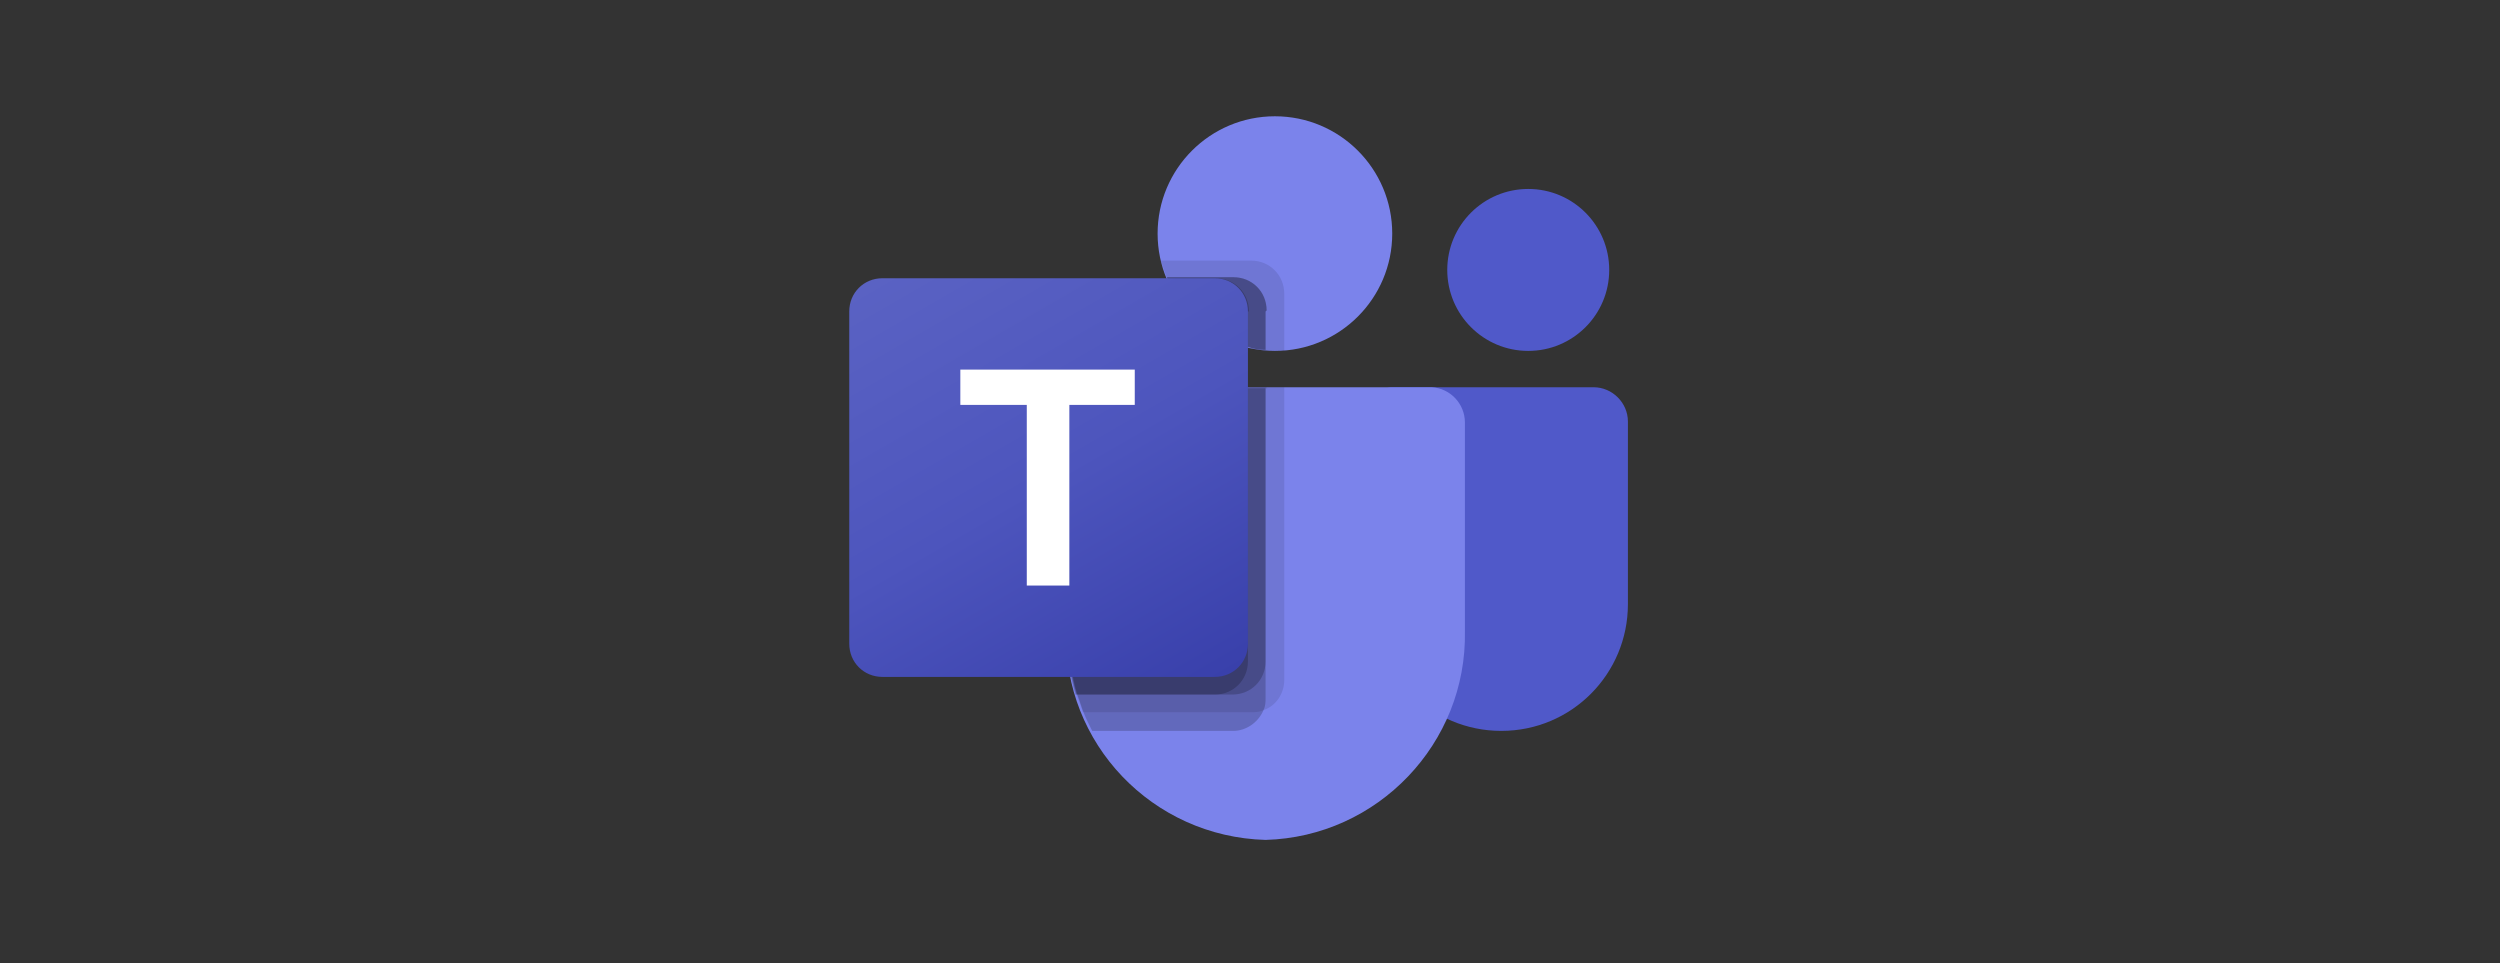
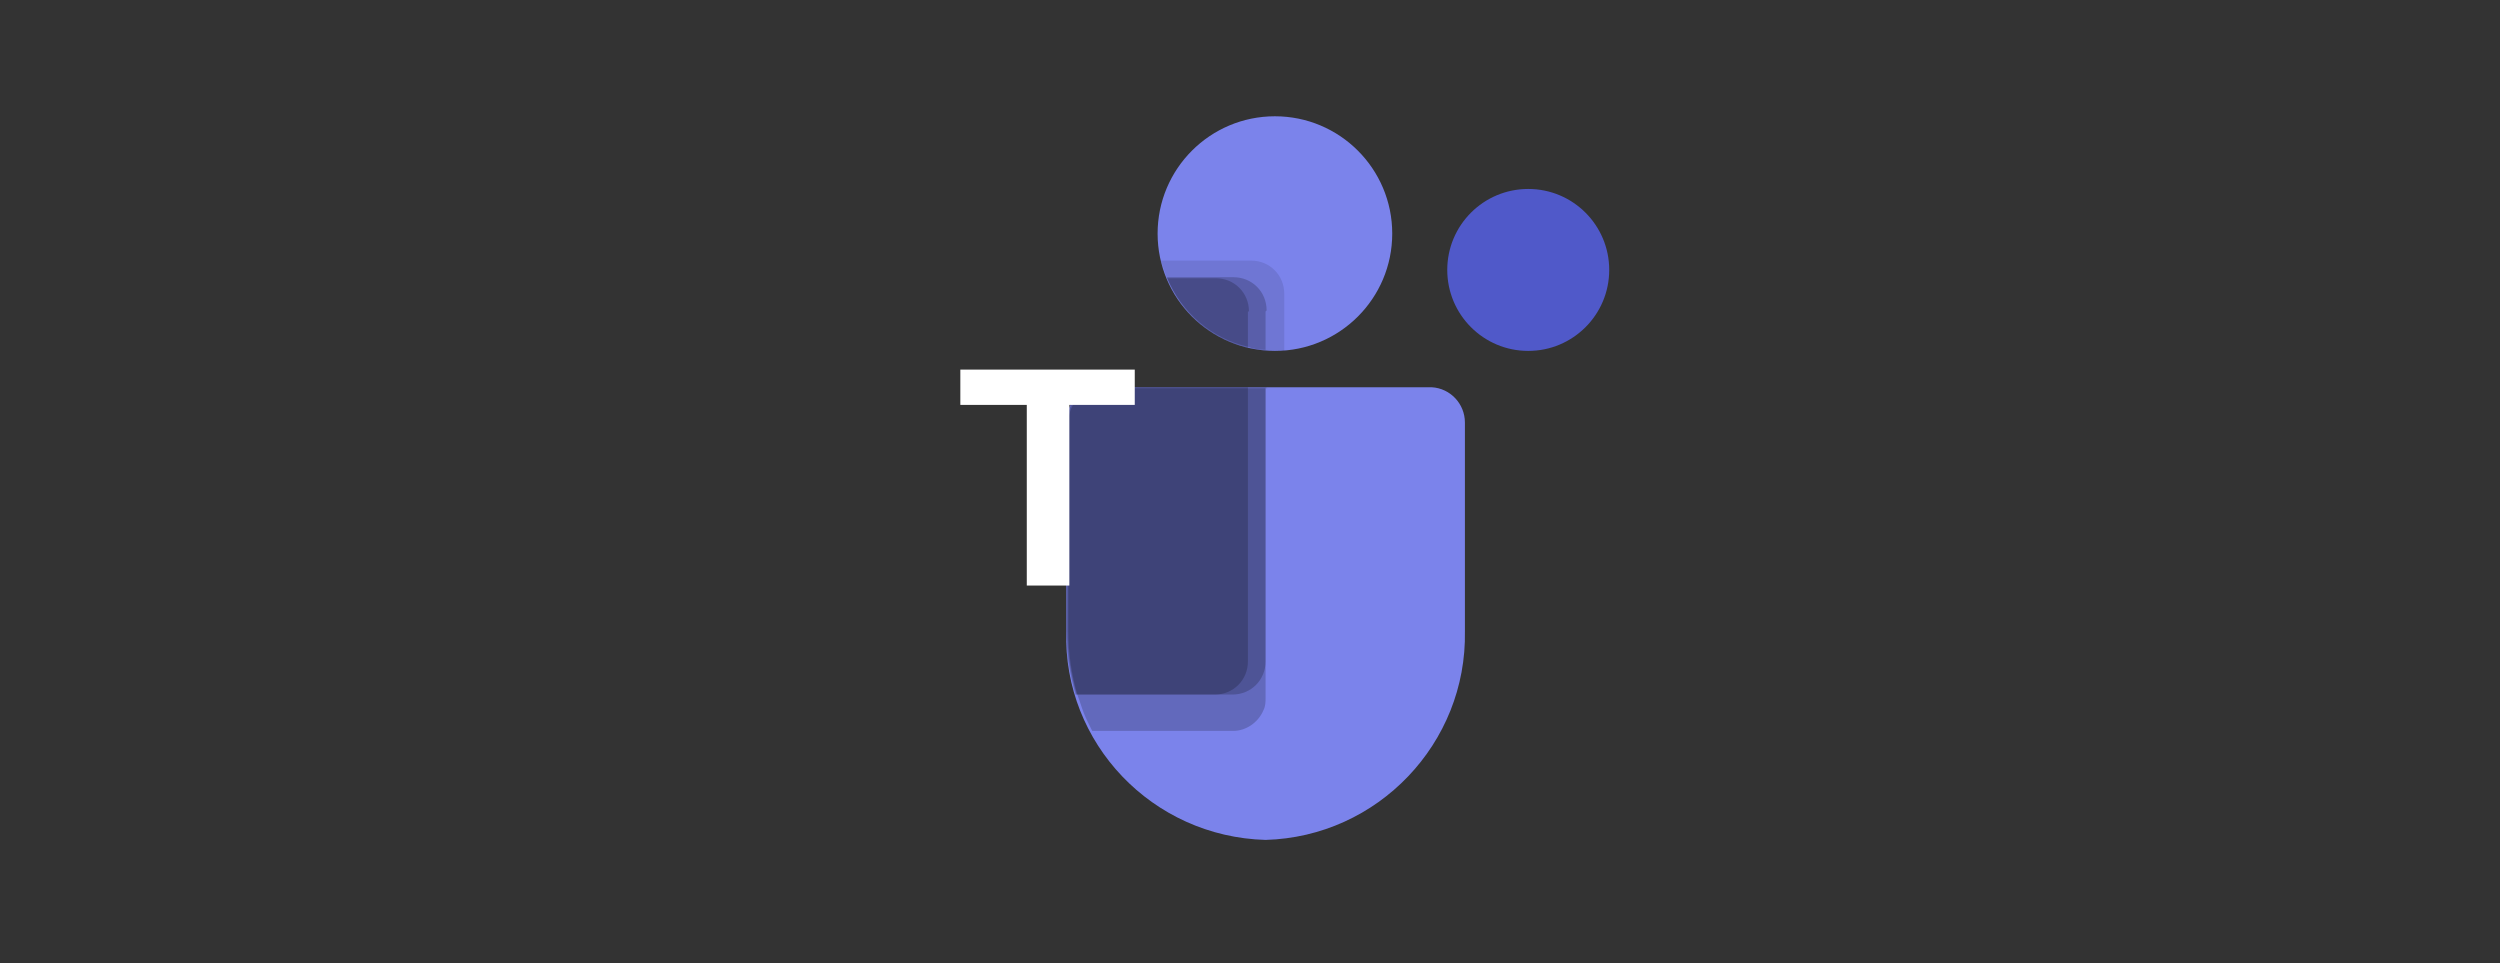
<svg xmlns="http://www.w3.org/2000/svg" version="1.1" viewBox="0 0 240.8 92.8">
  <rect x="0" y="0" width="240.8" height="92.8" fill="#333333" stroke="none" />
  <defs>
    <style>
      .cls-1 {
        fill: #7b83eb;
      }

      .cls-2 {
        opacity: .1;
      }

      .cls-2, .cls-3 {
        isolation: isolate;
      }

      .cls-3 {
        opacity: .2;
      }

      .cls-4 {
        fill: url(#linear-gradient);
      }

      .cls-5 {
        fill: #fff;
      }

      .cls-6 {
        fill: #5059c9;
      }
    </style>
    <linearGradient id="linear-gradient" x1="88.5" y1="1775.8" x2="113.5" y2="1819.1" gradientTransform="translate(0 -1751.4)" gradientUnits="userSpaceOnUse">
      <stop offset="0" stop-color="#5a62c3" />
      <stop offset=".5" stop-color="#4d55bd" />
      <stop offset="1" stop-color="#3940ab" />
    </linearGradient>
  </defs>
  <g>
    <g id="Layer_1">
-       <path class="cls-6" d="M134.1,37.3h19.4c1.8,0,3.3,1.5,3.3,3.3h0v17.6c0,6.7-5.4,12.2-12.2,12.2h0c-6.7,0-12.2-5.4-12.2-12.2h0v-19.2c0-1,.8-1.7,1.7-1.7h0Z" />
      <circle class="cls-6" cx="147.2" cy="26" r="7.8" />
      <circle class="cls-1" cx="122.8" cy="22.5" r="11.3" />
      <path class="cls-1" d="M137.9,37.3h-32c-1.8,0-3.2,1.5-3.2,3.4v20.1c-.3,10.8,8.3,19.8,19.2,20.1,10.8-.3,19.4-9.3,19.2-20.1v-20.1c0-1.8-1.4-3.3-3.2-3.4Z" />
-       <path class="cls-2" d="M123.7,37.3v28.2c0,1.3-.8,2.5-2,2.9-.4.2-.8.2-1.2.2h-16.2c-.2-.6-.4-1.2-.6-1.7-.6-2-.9-4.1-.9-6.2v-20.1c0-1.8,1.4-3.3,3.2-3.3h17.7Z" />
      <path class="cls-3" d="M121.9,37.3v29.9c0,.4,0,.8-.2,1.2-.5,1.2-1.7,2-2.9,2h-13.6c-.3-.6-.6-1.2-.8-1.7s-.4-1.2-.6-1.7c-.6-2-.9-4.1-.9-6.2v-20.1c0-1.8,1.4-3.3,3.2-3.3h16Z" />
      <path class="cls-3" d="M121.9,37.3v26.4c0,1.8-1.4,3.2-3.2,3.2h-15.1c-.6-2-.9-4.1-.9-6.2v-20.1c0-1.8,1.4-3.3,3.2-3.3h16Z" />
      <path class="cls-3" d="M120.2,37.3v26.4c0,1.8-1.4,3.2-3.2,3.2h-13.3c-.6-2-.9-4.1-.9-6.2v-20.1c0-1.8,1.4-3.3,3.2-3.3h14.2Z" />
      <path class="cls-2" d="M123.7,28.3v5.5c-.3,0-.6,0-.9,0s-.6,0-.9,0c-.6,0-1.2-.1-1.7-.3-3.5-.8-6.4-3.3-7.8-6.7-.2-.6-.4-1.1-.6-1.7h8.7c1.8,0,3.2,1.4,3.2,3.2Z" />
      <path class="cls-3" d="M121.9,30v3.7c-.6,0-1.2-.1-1.7-.3-3.5-.8-6.4-3.3-7.8-6.7h6.4c1.8,0,3.2,1.4,3.2,3.2Z" />
-       <path class="cls-3" d="M121.9,30v3.7c-.6,0-1.2-.1-1.7-.3-3.5-.8-6.4-3.3-7.8-6.7h6.4c1.8,0,3.2,1.4,3.2,3.2Z" />
      <path class="cls-3" d="M120.2,30v3.5c-3.5-.8-6.4-3.3-7.8-6.7h4.7c1.8,0,3.2,1.4,3.2,3.2Z" />
-       <path class="cls-4" d="M85,26.8h32c1.8,0,3.2,1.4,3.2,3.2v32c0,1.8-1.4,3.2-3.2,3.2h-32c-1.8,0-3.2-1.4-3.2-3.2v-32c0-1.8,1.4-3.2,3.2-3.2Z" />
      <path class="cls-5" d="M109.4,39h-6.4v17.4h-4.1v-17.4h-6.4v-3.4h16.8v3.4Z" />
    </g>
  </g>
</svg>